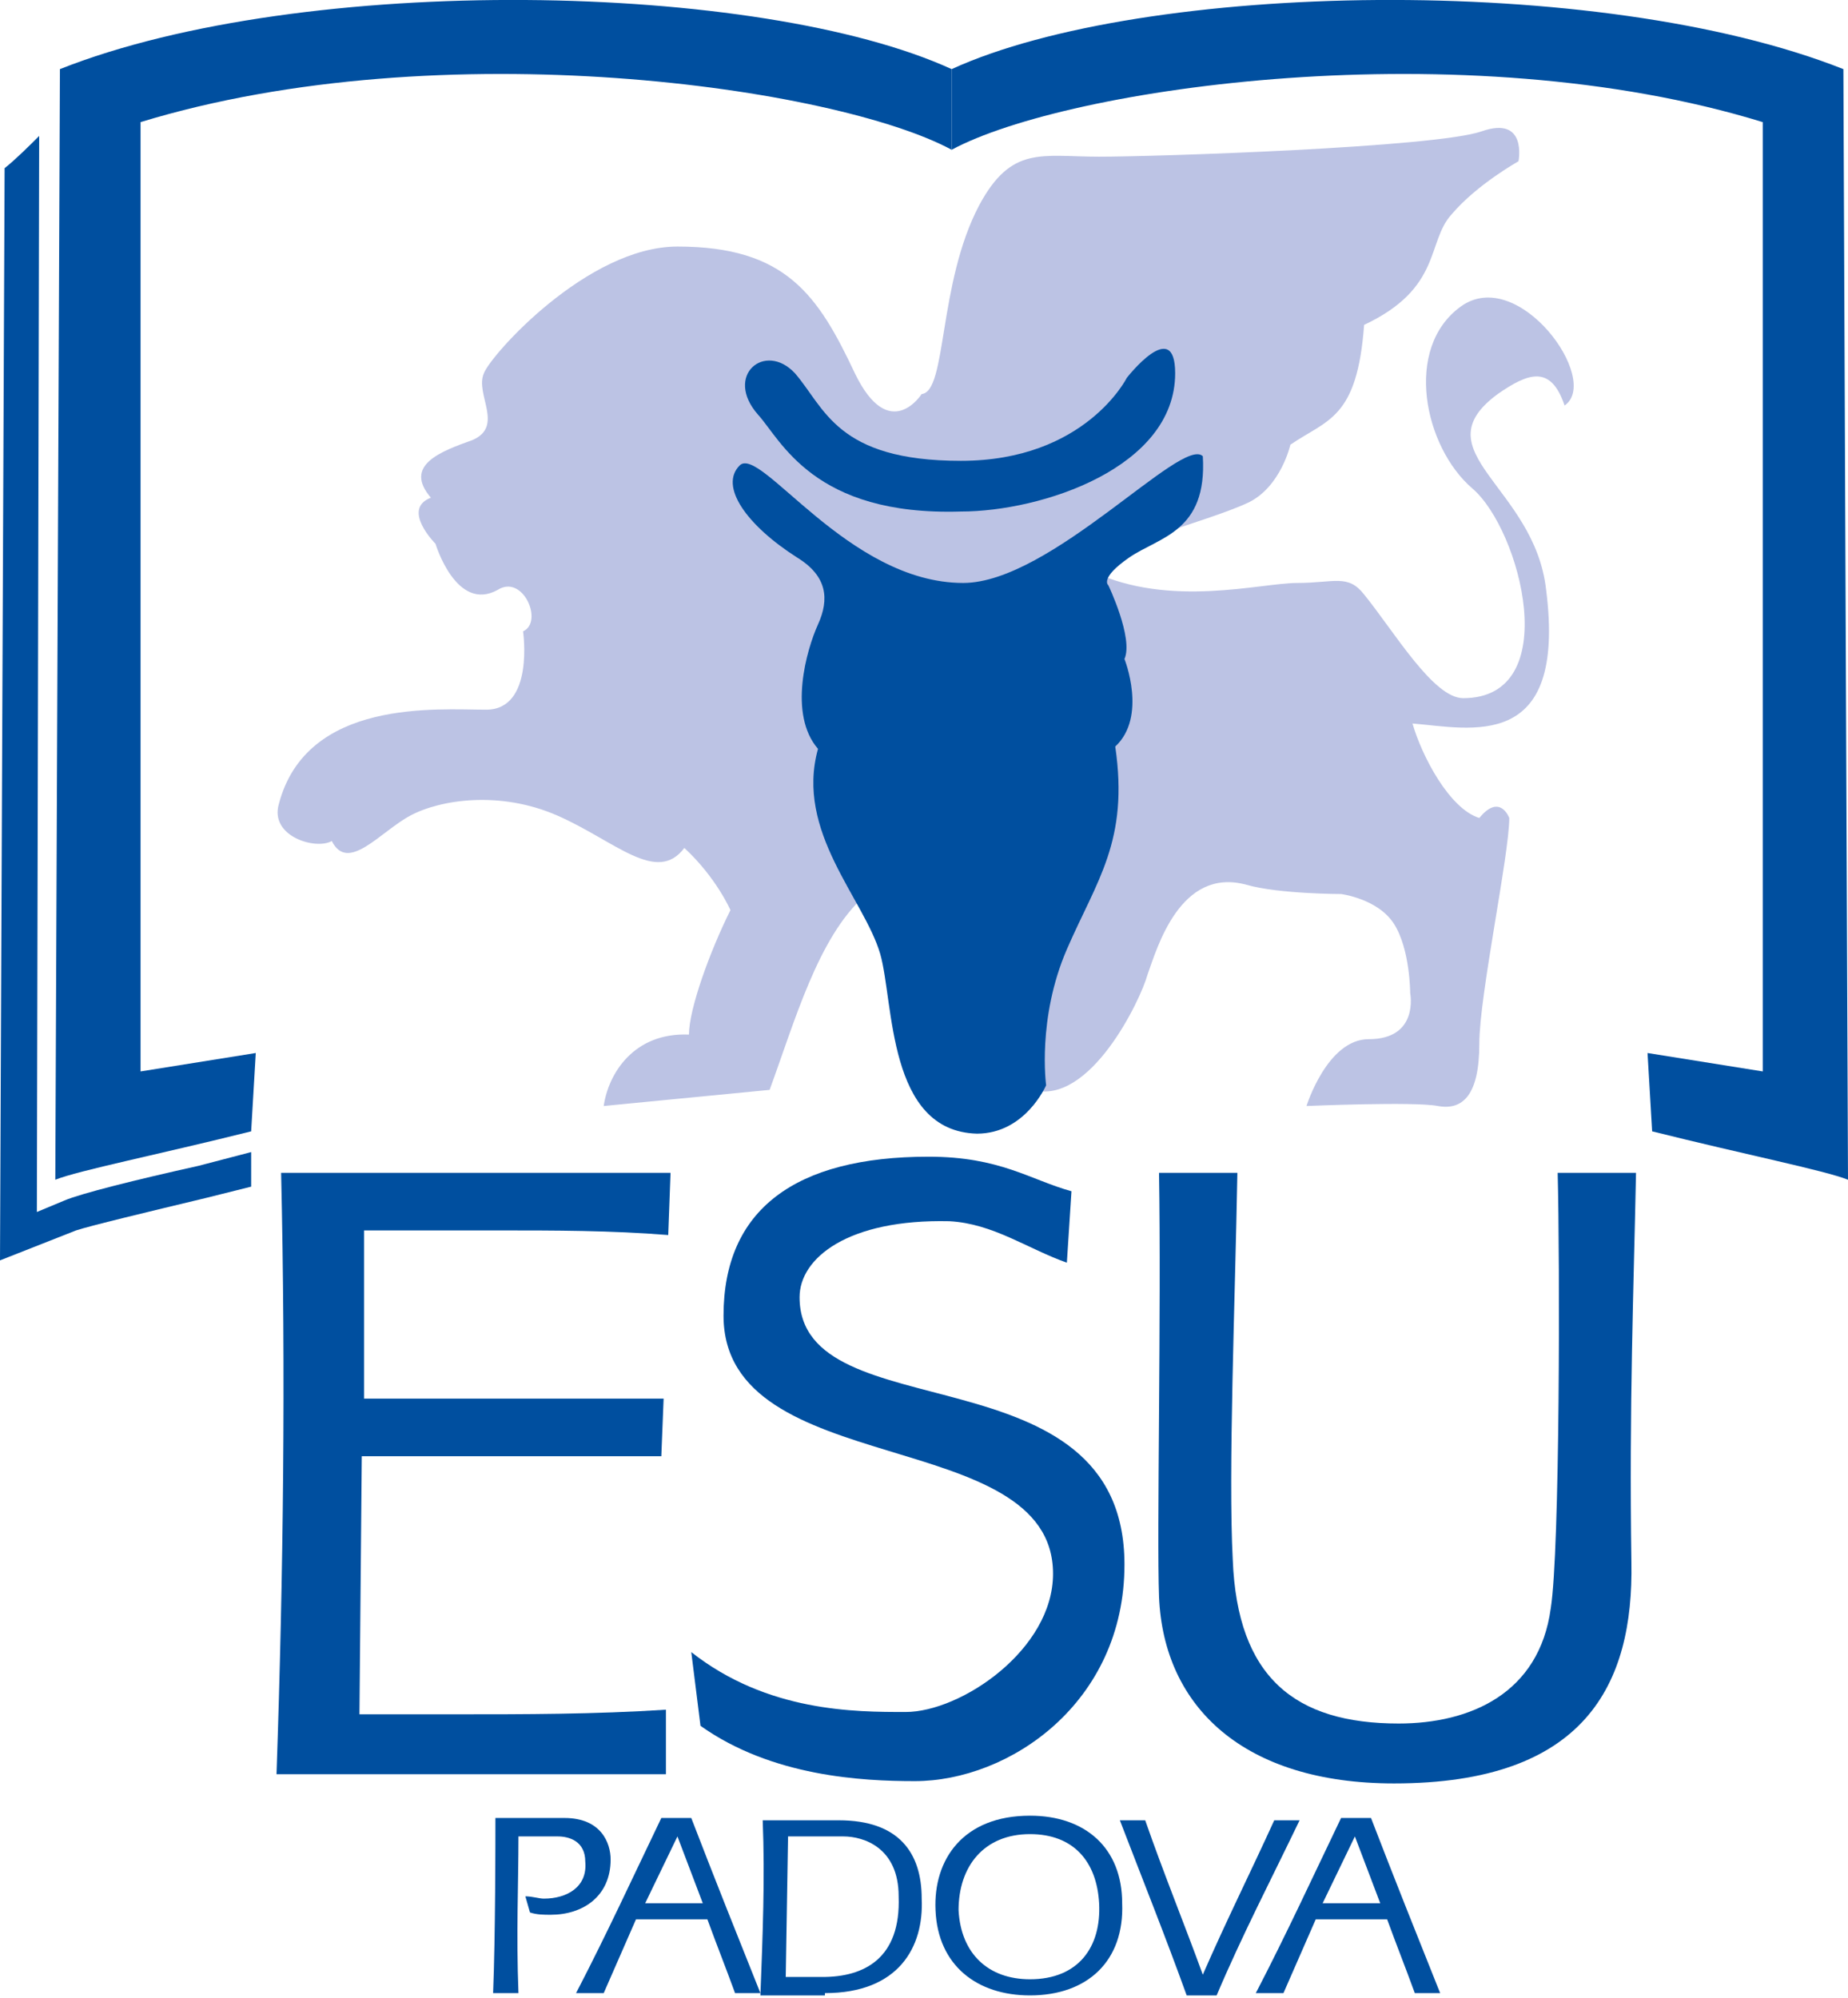
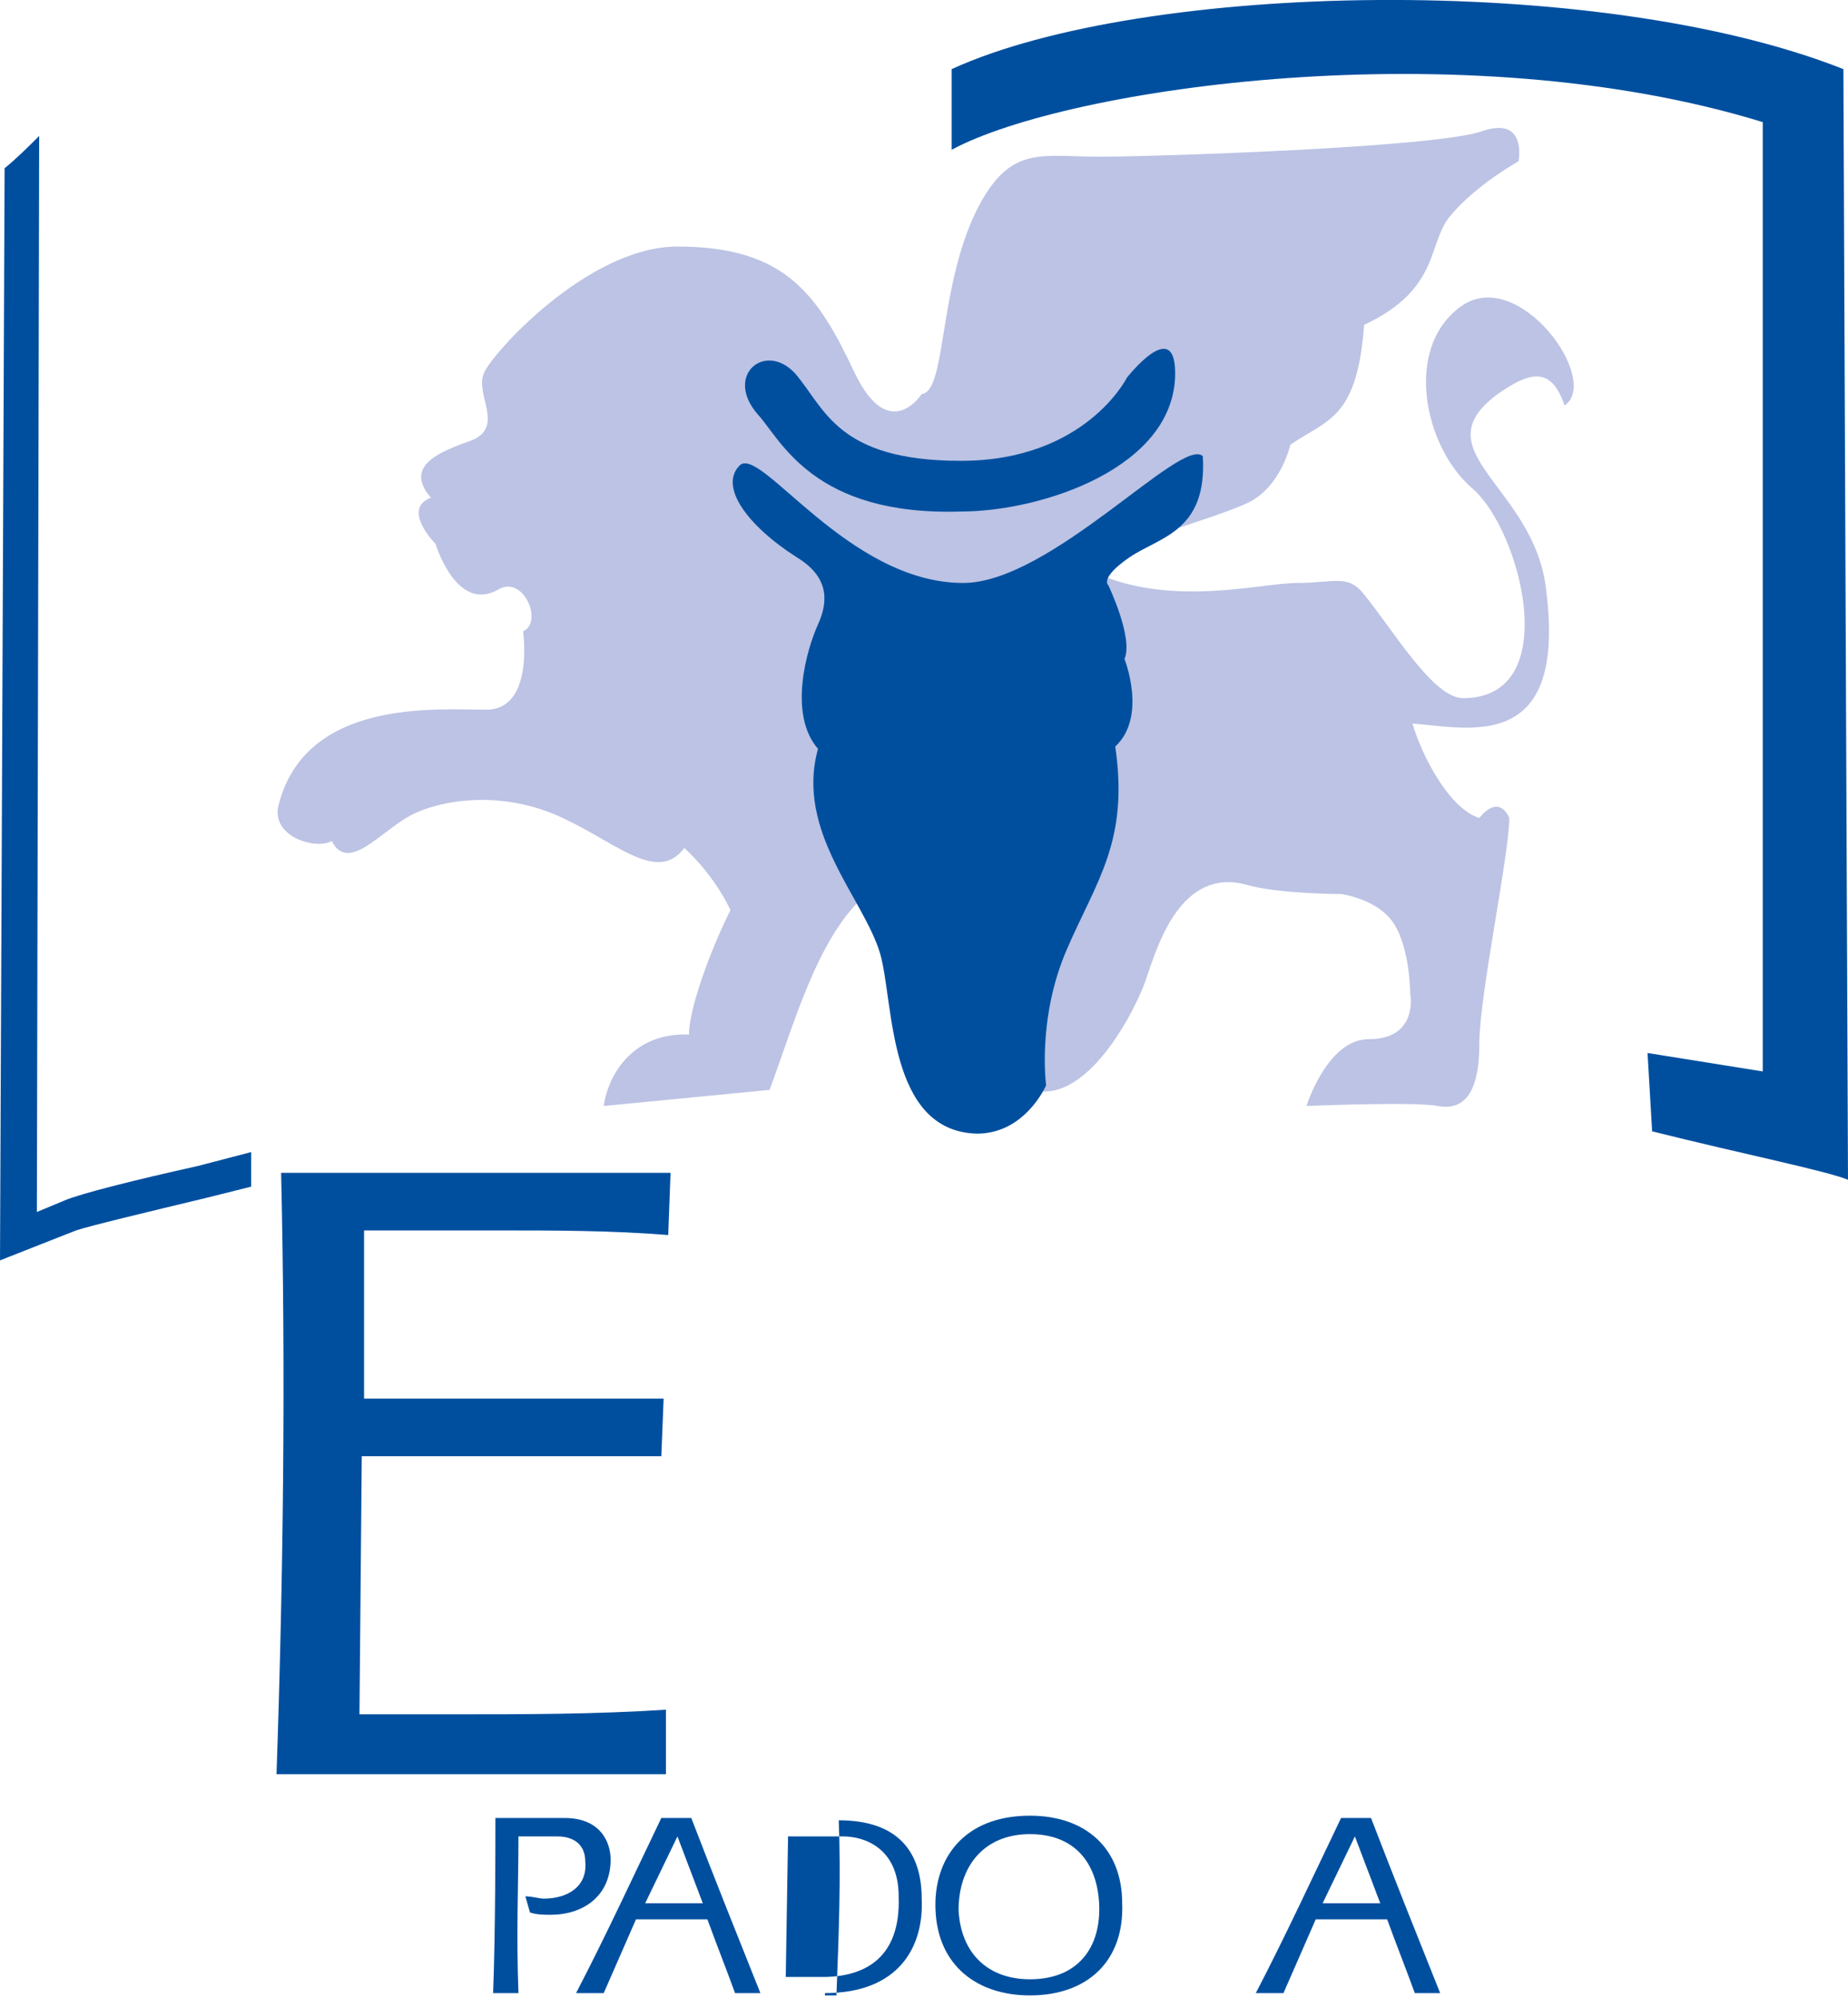
<svg xmlns="http://www.w3.org/2000/svg" version="1.1" id="Livello_1" x="0px" y="0px" viewBox="0 0 80.2 86.7" style="enable-background:new 0 0 80.2 86.7;" xml:space="preserve">
  <style type="text/css">
	.Arco_x0020_verde{fill:url(#SVGID_1_);stroke:#FFFFFF;stroke-width:0.25;stroke-miterlimit:1;}
	.st0{fill:#BCC3E4;}
	.st1{fill:#004F9F;}
</style>
  <linearGradient id="SVGID_1_" gradientUnits="userSpaceOnUse" x1="-380.399" y1="637.683" x2="-379.692" y2="636.976">
    <stop offset="0" style="stop-color:#1DA238" />
    <stop offset="0.983" style="stop-color:#24391D" />
  </linearGradient>
  <path class="st0" d="M26.2,48l7.2-0.7c1.1-3,2.1-6.6,4.1-8.4l7.3,8.4c2.5,0.7,4.7-3.9,5-5c0.4-1.1,1.4-4.7,4.3-3.9  c1.4,0.4,4.1,0.4,4.1,0.4s1.6,0.2,2.3,1.3c0.7,1.1,0.7,3,0.7,3s0.4,2-1.8,2c-1.8,0-2.7,2.9-2.7,2.9s4.7-0.2,5.7,0  c1.1,0.2,1.8-0.5,1.8-2.7c0-2.1,1.3-8.2,1.3-9.8c0,0-0.4-1.1-1.3,0c-1.3-0.4-2.5-2.7-2.9-4.1c2.5,0.2,6.7,1.3,5.8-5.8  c-0.5-4.5-5.5-6-2.1-8.5c1.3-0.9,2.3-1.3,2.9,0.5c1.6-1.1-2-6.1-4.5-4.3c-2.5,1.8-1.6,6.1,0.5,7.9c2.1,1.8,4,9.1-0.4,9.1  c-1.3,0-3-2.9-4.3-4.5c-0.7-0.9-1.3-0.5-2.9-0.5c-1.6,0-5.5,1.1-8.9-0.5c0.4-1.1,4.9-2.1,6.8-3c1.4-0.7,1.8-2.5,1.8-2.5  c1.6-1.1,2.9-1.1,3.2-5.2c3.4-1.6,2.7-3.6,3.8-4.8c1.1-1.3,2.9-2.3,2.9-2.3s0.4-2-1.6-1.3c-2,0.7-14.1,1.1-16.6,1.1  c-2.5,0-3.8-0.5-5.2,2.1c-1.8,3.4-1.4,8.1-2.5,8.2c0,0-1.4,2.2-2.9-0.9c-1.6-3.4-3-5.5-7.7-5.5c-3.9,0-8.1,4.7-8.4,5.5  c-0.4,0.9,0.9,2.3-0.5,2.9c-1.4,0.5-3,1.1-1.8,2.5c-1.3,0.5,0.2,2,0.2,2s0.9,3,2.7,2c1.1-0.7,2,1.4,1.1,1.8c0,0,0.5,3.4-1.6,3.4  c-2.1,0-7.8-0.5-9,4.1c-0.4,1.4,1.6,2,2.3,1.6c0.7,1.4,2.1-0.4,3.4-1.1c1.3-0.7,3.9-1.1,6.4,0c2.5,1.1,4.3,3,5.5,1.4  c1.4,1.3,2,2.7,2,2.7c-0.9,1.8-1.8,4.3-1.8,5.4C27.5,44.8,26.4,46.6,26.2,48z" />
  <path class="st1" d="M42.4,49.2c2.1,0,3-2.1,3-2.1s-0.4-2.9,0.9-5.9c1.3-3,2.7-4.7,2.1-8.8c1.4-1.3,0.4-3.8,0.4-3.8  c0.4-0.9-0.7-3.2-0.7-3.2s-0.4-0.3,0.9-1.2c1.3-0.9,3.4-1.1,3.2-4.4c-0.9-0.9-6.6,5.5-10.4,5.5c-5,0-8.8-6-9.7-5.1  c-0.9,0.9,0.3,2.6,2.5,4c1.3,0.8,1.4,1.8,0.9,2.9c-0.5,1.1-1.3,3.9,0,5.4c-1,3.6,2,6.5,2.7,8.9C38.8,43.5,38.5,49.1,42.4,49.2z" />
  <path class="st1" d="M41.7,22.2c3.5,0,9.3-1.9,9.3-6c0-2.5-2.1,0.2-2.1,0.2s-1.8,3.6-7.2,3.6c-5.4,0-5.9-2.3-7.2-3.8  c-1.3-1.4-3.1,0.1-1.6,1.8C33.9,19.1,35.3,22.4,41.7,22.2z" />
  <path class="st1" d="M29.1,50.9L29,53.6c-2.5-0.2-4.9-0.2-7.4-0.2h-5.8l0,7.3h13l-0.1,2.5h-13l-0.1,11.2h4.1c3.1,0,6.1,0,9.2-0.2  L28.9,77H12c0.3-8.7,0.4-17.4,0.2-26.1H29.1z" />
-   <path class="st1" d="M46.3,54.8c-1.7-0.6-3.2-1.7-5.1-1.8c-4.4-0.1-6.5,1.6-6.5,3.3c0,5.9,14.1,2.1,14.1,11.6c0,6-5,9.4-9.1,9.4  c-2.3,0-6.2-0.2-9.3-2.4l-0.4-3.2c3.3,2.6,7.1,2.6,9.3,2.6c2.4,0,6.4-2.7,6.4-6c0-6.5-14.3-4-14.3-11.2c0-4.6,3.1-6.9,8.9-6.9  c3.1,0,4.4,1,6.2,1.5L46.3,54.8z" />
-   <path class="st1" d="M53.7,50.9c-0.1,5.6-0.4,13-0.2,16.8c0.2,5.1,2.7,7.1,7.2,7.1c3.1,0,6.1-1.3,6.6-5c0.4-2.5,0.4-15.1,0.3-18.9  H71c-0.1,5-0.3,10.1-0.2,16.9c0.1,5.3-2,9.6-10.3,9.6c-6.5,0-10-3.3-10.2-8.1c-0.1-2.7,0.1-12.4,0-18.4H53.7z" />
  <path class="st1" d="M22.5,79.7c0,2.1-0.1,4.2,0,6.8h-1.1c0.1-2.5,0.1-6.6,0.1-7.6h3c1.6,0,2,1.1,2,1.8c0,1.6-1.2,2.4-2.6,2.4  c-0.3,0-0.6,0-0.9-0.1l-0.2-0.7c0.3,0,0.6,0.1,0.8,0.1c1,0,1.9-0.5,1.8-1.6c0-0.9-0.7-1.1-1.2-1.1H22.5z" />
  <path class="st1" d="M28,82.6l1.4-2.9l1.1,2.9H28z M30.7,83.3c0.4,1.1,0.8,2.1,1.2,3.2H33c-1-2.5-2-5-3-7.6h-1.3  c-1.2,2.5-2.4,5.1-3.7,7.6h1.2l1.4-3.2H30.7z" />
-   <path class="st1" d="M34.2,79.7h2.4c0.9,0,2.4,0.5,2.4,2.6c0.1,2.7-1.5,3.5-3.3,3.5h-1.6L34.2,79.7z M35.8,86.5c3.2,0,4.3-2,4.2-4.1  C40,80.4,39,79,36.4,79h-3.3c0.1,2.5,0,5-0.1,7.6H35.8z" />
+   <path class="st1" d="M34.2,79.7h2.4c0.9,0,2.4,0.5,2.4,2.6c0.1,2.7-1.5,3.5-3.3,3.5h-1.6L34.2,79.7z M35.8,86.5c3.2,0,4.3-2,4.2-4.1  C40,80.4,39,79,36.4,79c0.1,2.5,0,5-0.1,7.6H35.8z" />
  <path class="st1" d="M44.7,79.6c1.9,0,2.9,1.2,3,3c0.1,1.9-0.9,3.3-3,3.3c-1.8,0-3-1.1-3.1-3C41.6,81,42.7,79.6,44.7,79.6z   M44.7,78.8c-2.9,0-4.2,1.9-4.1,4.1c0.1,2.4,1.8,3.7,4.1,3.7c2.5,0,4.1-1.5,4-4C48.7,80.2,47.1,78.8,44.7,78.8z" />
-   <path class="st1" d="M49.7,79c0.8,2.3,1.7,4.5,2.5,6.7c1-2.3,2.1-4.5,3.1-6.7h1.1c-1.2,2.5-2.5,5-3.6,7.6h-1.3  c-0.9-2.5-1.9-5-2.9-7.6H49.7z" />
  <path class="st1" d="M57.4,82.6l1.4-2.9l1.1,2.9H57.4z M60.2,83.3c0.4,1.1,0.8,2.1,1.2,3.2h1.1c-1-2.5-2-5-3-7.6h-1.3  c-1.2,2.5-2.4,5.1-3.7,7.6h1.2l1.4-3.2H60.2z" />
-   <path class="st1" d="M10.9,49.1c-4,1-7.5,1.7-8.5,2.1L2.6,3C13.2-1.2,33-0.8,41.3,3v3.5c-5-2.7-22.1-5.2-35.2-1.2v41.2l5-0.8  L10.9,49.1z" />
  <path class="st1" d="M71.7,49.1c4,1,7.5,1.7,8.5,2.1L80,3C69.4-1.2,49.6-0.8,41.3,3v3.5c5-2.7,22.2-5.2,35.2-1.2v41.2l-5-0.8  L71.7,49.1z" />
  <path class="st1" d="M10.9,50l-2.3,0.6c-2.7,0.6-5.1,1.2-5.8,1.5l-1.2,0.5L1.7,5.9c-0.4,0.4-1,1-1.5,1.4L0,54.7l3.3-1.3  c0.6-0.2,3.1-0.8,5.6-1.4l2-0.5V50z" />
</svg>